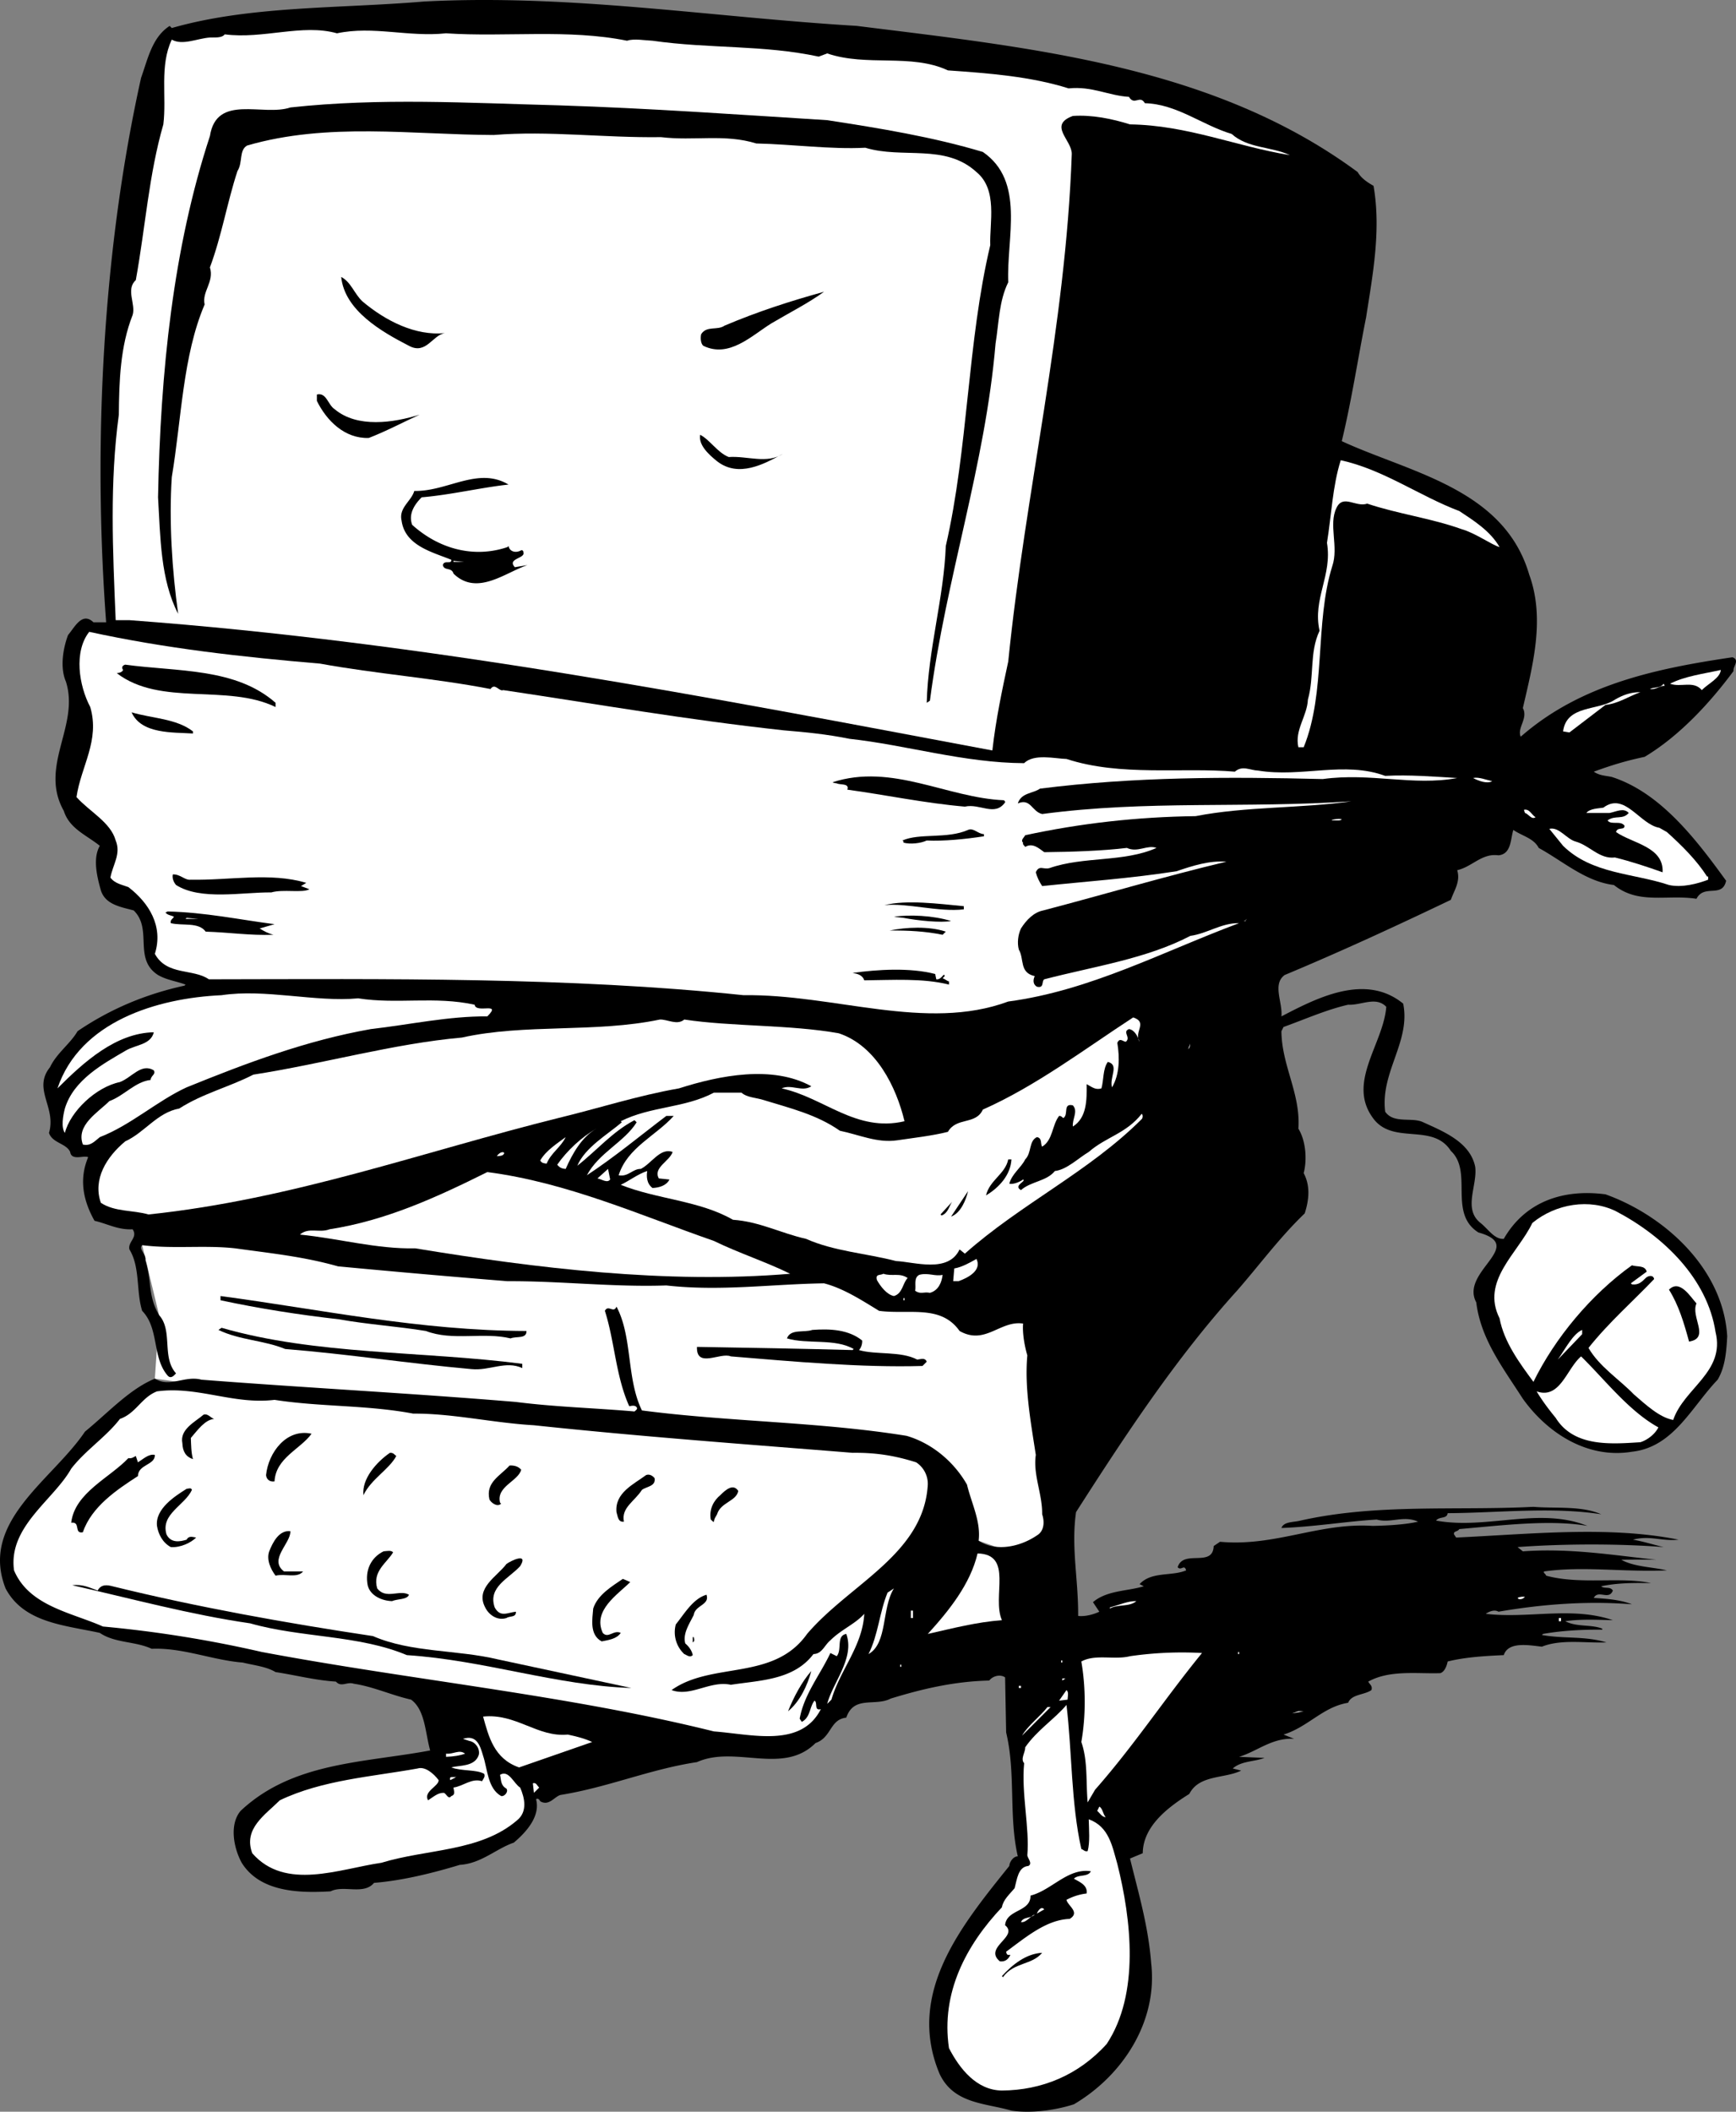
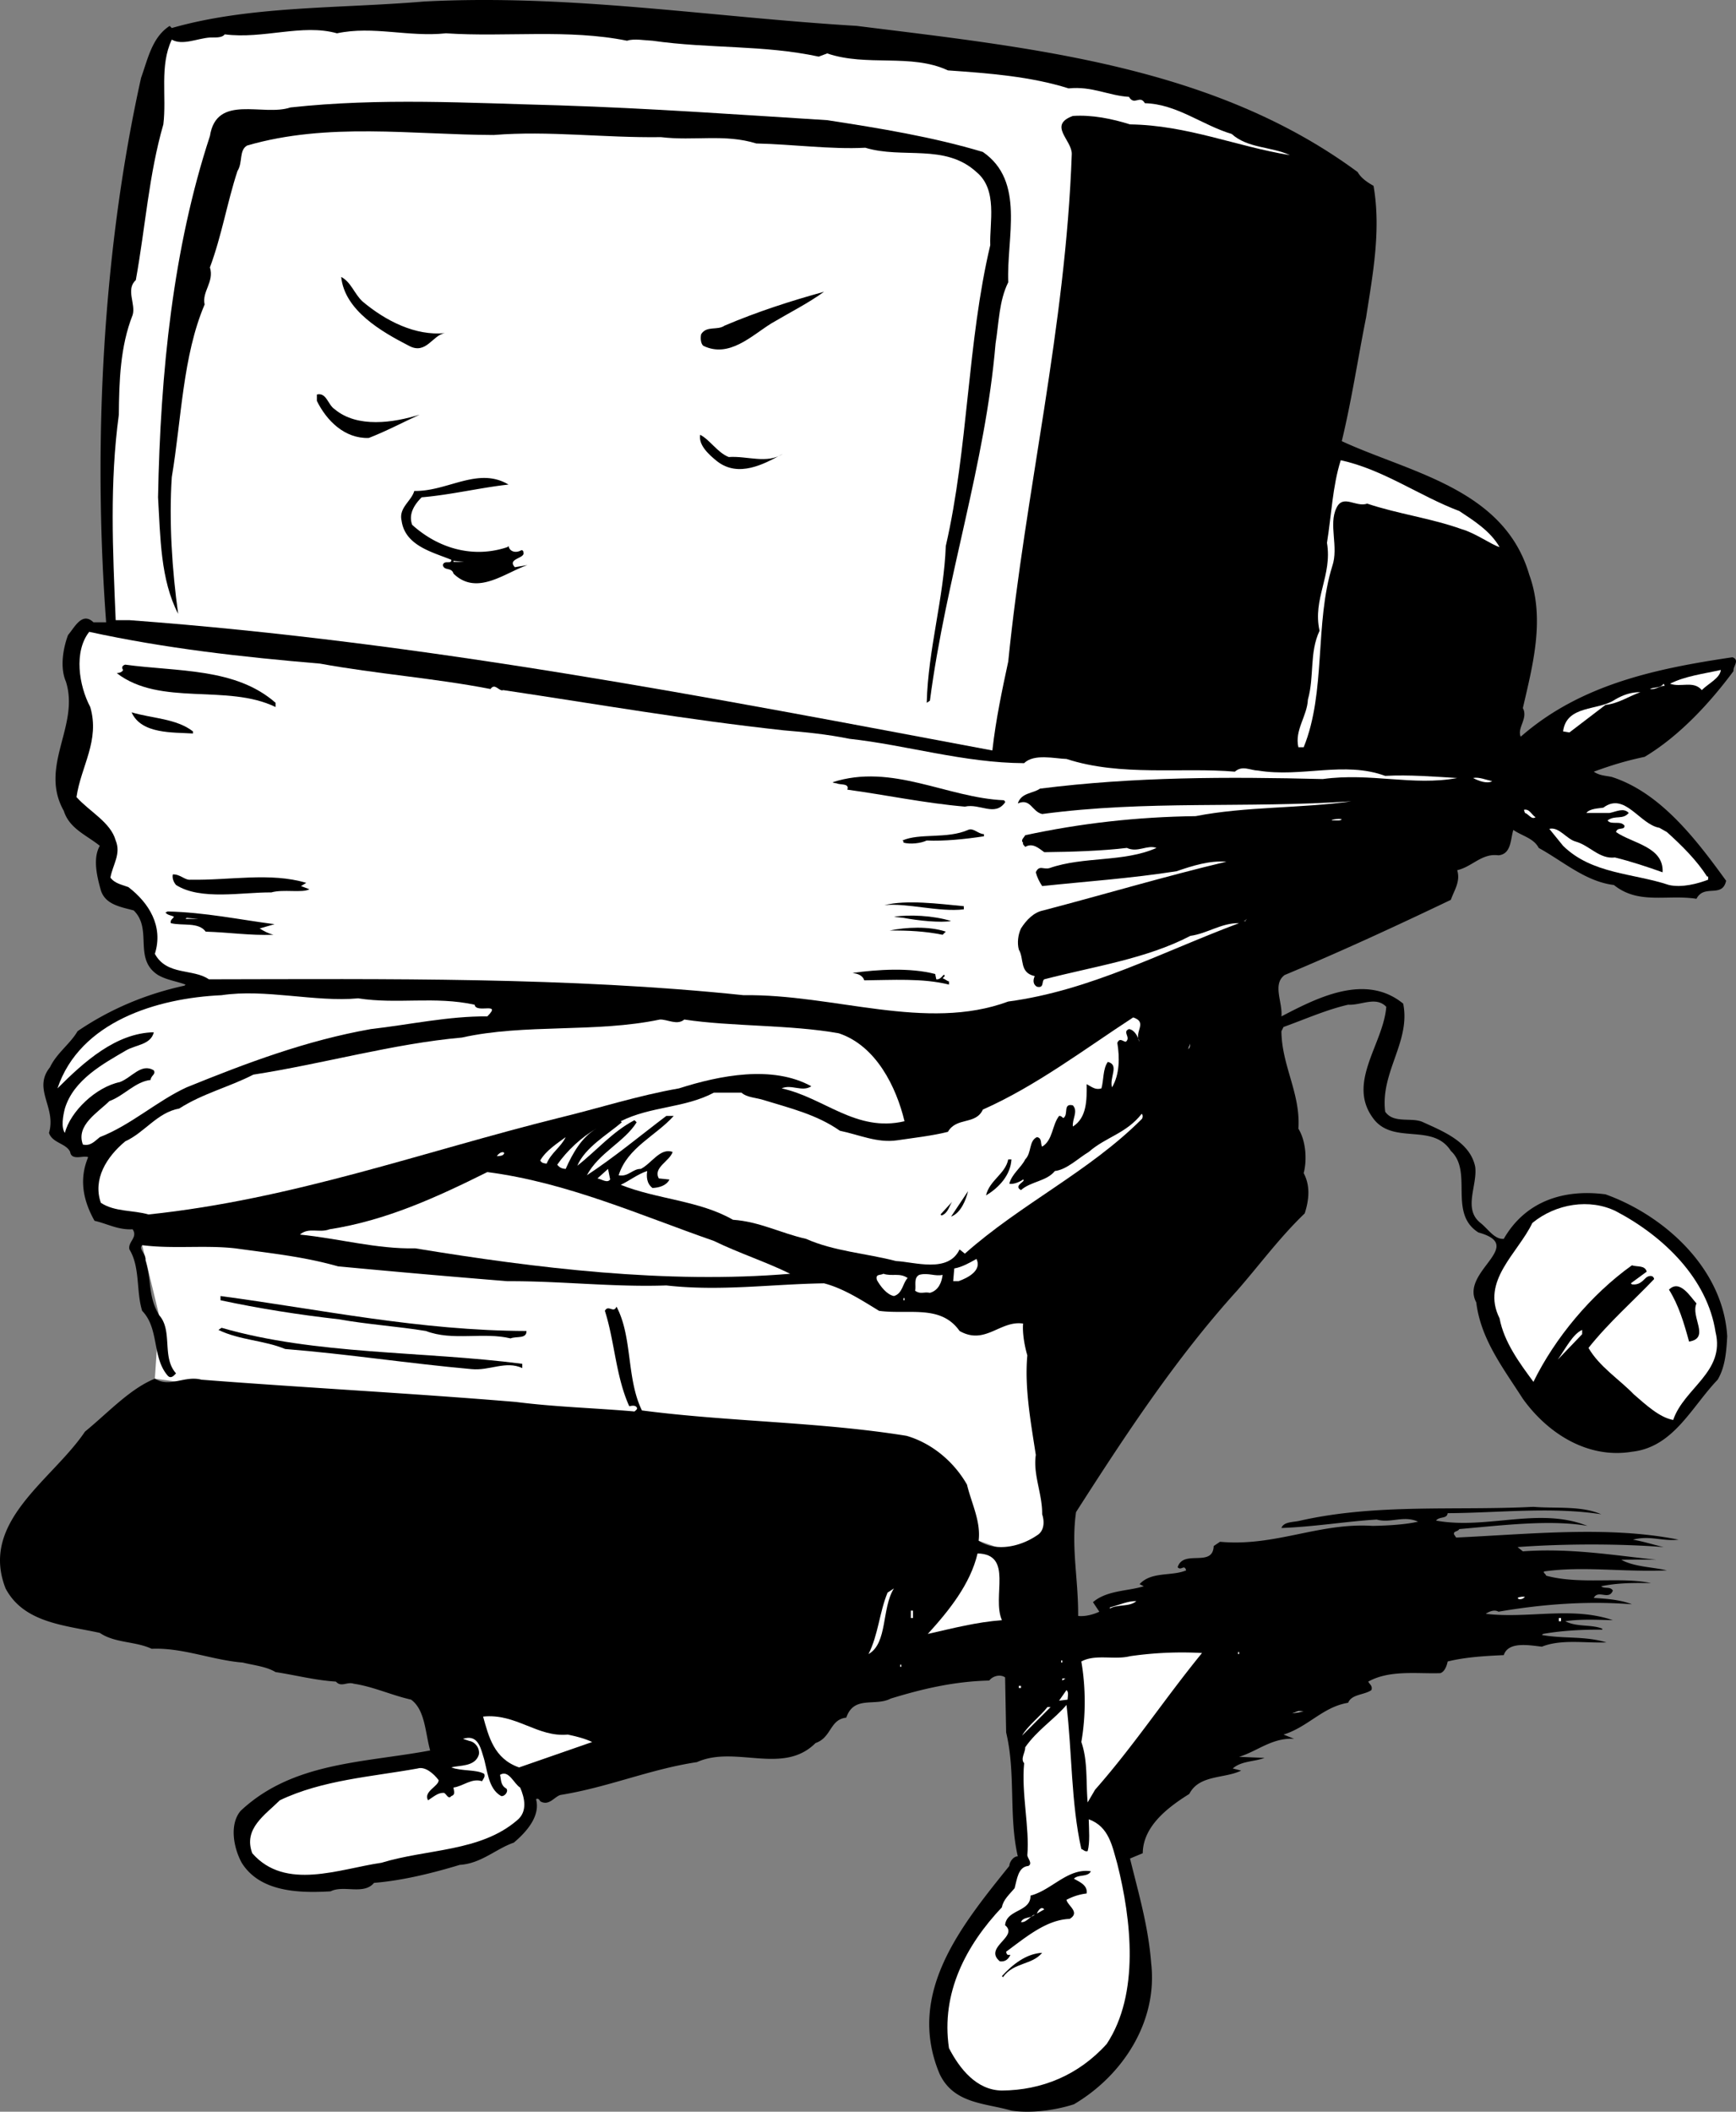
<svg xmlns="http://www.w3.org/2000/svg" width="163.957" height="199.347">
  <rect width="100%" height="100%" fill="#808080" stroke="none" />
  <path fill="#fff" d="m13.427 117.543 1.598 6.602-.399 6 69.399 9.598 8.402 5.703 5.098 1.797 2.5-5-1-24.5-55-4.5-30.598 4.3" />
  <path d="M80.927 2.446c16.625 2.074 33.723 3.773 47.297 13.797.328.578.926.976 1.5 1.3.727 4.176-.074 8.375-.7 12.403-.773 3.875-1.374 7.875-2.3 11.699 6.426 2.973 15.328 4.473 17.703 12.598 1.524 4.175.324 8.578-.601 12.601.523.977-.575 1.875-.2 2.7 5.625-4.926 12.723-6.426 20-7.5.723.277.024.874.098 1.3-2.273 3.074-5.172 6.176-8.398 8.102-1.774.375-3.075.773-4.801 1.398.527.375 1.125.375 1.7.5 4.624 1.477 8.026 5.977 10.8 9.8-.375 1.677-2.074.274-2.8 1.7-2.774-.426-5.474.574-7.798-1.3-2.676-.325-4.777-2.223-7.101-3.5-.477-.926-1.575-1.126-2.399-1.7-.277.875-.176 2.274-1.402 2.399-1.574-.223-2.473 1.078-3.899 1.402.325 1.074-.277 1.875-.601 2.8-5.176 2.473-10.375 4.876-15.7 7.098-1.175.875-.175 2.575-.3 3.903 3.324-1.727 7.926-4.125 11.5-1.203.726 3.578-2.176 6.476-1.7 10.203.825 1.172 2.524.472 3.602 1 1.922.875 4.422 1.875 4.899 4.199.226 1.773-1.176 3.973.5 5.3.726.575 1.324 1.575 2.199 1.5 2.027-3.527 5.625-4.726 9.601-4.202 5.524 1.976 11.125 6.976 11.5 13.402-.074 1.375-.175 2.875-.902 4.098-2.473 2.578-4.172 6.375-8.098 6.8-4.074.676-7.875-1.625-10.3-5-1.875-2.925-3.977-5.625-4.399-9.097-1.578-2.926 4.824-5.328.2-6.602-2.876-1.824-.477-5.726-2.602-7.7-1.676-2.624-5.274-.624-7.2-2.901-2.773-3.422.825-7.125 1.102-10.7-.976-1.023-2.375-.125-3.601-.199-2.075.477-4.075 1.375-6.102 2.102l-.2.398c.028 3.274 1.825 5.875 1.602 9.2.723 1.175.825 2.976.5 4.199.625 1.175.524 2.476.098 3.8-2.375 2.278-4.273 4.875-6.398 7.301-5.774 6.375-10.574 13.676-15.2 20.899-.476 3.375.223 6.277.2 9.8.625.075 1.426-.125 2-.398l-.602-.902c1.328-1.125 3.227-1.024 4.8-1.5l-.397-.2c1.125-1.222 3.023-.722 4.398-1.3-.176-.625-.473.078-.8-.297.527-1.727 3.327.074 3.402-2l.597-.403c5.227.477 9.328-1.824 14.403-1.5 1.425-.023 3.125-.125 4.3-.398-1.375-.625-2.578.176-3.902-.2-2.875.173-5.773.673-9 .798.227-.625 1.125-.524 1.8-.7 7.227-1.625 14.727-.925 22-1.3 2.024.175 4.524-.125 6.4.703-4.673-.727-9.774-.125-14.5-.102-.075.574-.774.274-1.098.7 4.824.874 9.722-1.325 14.3.5-3.578-.626-8.277-.024-12.101.3-.176.274-.574.176-.5.5l.199.3c7.027-.323 14.426-1.124 21 .2-1.574.176-2.676-.426-4.3 0 1.027.176 1.925.477 2.902.7-4.176-.325-9.375-.325-13.801 0l.5.402c4.426-.328 8.625.375 12.601.797a77.6 77.6 0 0 0-3.3 0c1.222.675 2.925.675 4.3 1-4.175.175-7.875-.422-11.601.101-.074.176.125.176.199.399 3.227.875 7.027.078 9.902.703-1.578-.028-3.175-.028-4.703.297.328.277.828-.024 1.102.402-.375.973-1.375-.125-1.801.7 1.227.073 2.527.175 3.602.6-4.176-.327-8.375-.027-12.602.7-.375-.227-.875-.027-1.2.2 4.024.476 8.126-.727 12 .6-1.273-.027-3.073-.124-4.5.098 1.126.575 2.427.278 3.5.7v.101c-1.773-.023-3.773.074-5.6.399l-.099.101c2.125.375 4.024.074 6.098.7-2.074.074-4.273-.325-6.098.402-1.175-.125-3.175-.528-3.601.797-1.676.078-3.574.175-5.3.601-.075.375-.274.977-.7 1.102-2.176.074-4.774-.328-6.8.797.124.277.425.375.3.8-.676.477-1.875.375-2.2 1.2-2.374.375-3.773 2.277-6.1 3l1 .402c-2.075-.125-3.474 1.176-5.2 1.7l2.402.1c-.976.376-2.176.274-3 1l.797.2c-1.574.773-3.973.375-4.898 2.2-1.875 1.175-4.375 2.976-4.399 5.6l-1.203.5c.828 3.376 1.727 6.376 2 9.9.625 5.476-2.672 10.573-7.297 13.3-1.777.574-4.078.875-5.902.598-2.473-.723-5.473-.625-6.8-3.5-3.173-7.625 2.124-14.024 6.6-19.598.024-.426.426-.926.801-.902-.875-3.825-.175-7.825-1.101-11.7l-.098-5.199c-.476-.324-1.176-.125-1.5.301-3.277.074-6.277.773-9.3 1.7-1.477.773-3.477-.325-4.2 1.8-1.578.176-1.375 1.875-2.902 2.398-3.074 3.075-7.574.176-11.2 1.801-4.476.676-8.374 2.375-12.898 3.102-.578.172-1.078 1.074-1.902.597-.074-.125-.176-.324-.399-.199.426 1.574-.875 3.074-2.101 4.102-1.676.574-3.074 1.972-5.098 2.097-2.578.778-5.375 1.477-8.101 1.7-.977 1.175-2.875.175-4.102.8-2.973.176-6.672.075-8.398-2.699-.774-1.426-1.176-3.625-.102-4.898 4.926-4.625 11.625-4.528 17.902-5.703-.476-1.723-.476-3.825-1.8-4.797-1.875-.426-3.575-1.227-5.399-1.5-.676-.227-1.176.375-1.703-.203-1.973-.125-3.875-.625-5.7-.899-.874-.523-1.972-.625-3.097-.898-2.875-.227-5.676-1.426-8.601-1.301-1.575-.727-3.477-.527-4.899-1.5-3.277-.727-7.176-.926-8.902-4.2-2.473-6.327 4.426-10.226 7.5-14.8 2.226-1.824 4.226-4.027 6.601-5 1.426.875 2.825-.324 4.399.098 10.027.777 19.824 1.277 29.7 2.101 3.726.477 7.526.574 11.202.899.125-.125.324-.223.2-.399-.176-.226-.477-.125-.7-.101-1.277-2.825-1.375-6.125-2.3-9 .324-.625.824.277 1.097-.399 1.527 2.875.926 6.774 2.402 9.801 8.223 1.074 16.825 1.074 25 2.398 2.325.676 4.426 2.375 5.7 4.602.425 1.773 1.324 3.473 1.101 5.3 1.625 1.075 3.922.575 5.5-.5.723-.425.723-1.327.5-2 .024-1.925-.875-3.726-.601-5.6-.477-3.126-1.075-6.325-.801-9.4-.274-.925-.473-2.124-.399-3-2.175-.327-3.574 2.075-6 .7-1.777-2.527-4.777-1.527-7.601-1.902-1.676-1.024-3.375-2.125-5.2-2.598-4.976.074-9.773.773-14.898.2-4.976.175-9.976-.427-15-.4a1181.76 1181.76 0 0 1-16-1.402c-3.277-.925-6.277-1.222-9.703-1.699-2.875-.324-5.875.074-8.797-.3-.375.374.422.874.297 1.402.625 1.972.227 3.375 1.3 5.199 1.325 1.473.227 3.973 1.602 5.5-.175.176-.476.574-.8.2-1.477-1.727-.774-4.427-2.399-6.102-.578-1.825-.176-4.125-1.203-5.797-.172-.727.828-1.125.3-1.903-1.374.075-2.374-.523-3.597-.8-1.078-1.922-1.476-3.922-.601-6-.375-.223-1.575.375-1.7-.5-.375-.825-1.675-.825-2-1.797.723-2.426-1.574-4.125.098-6.203.625-1.325 1.926-2.223 2.602-3.399 3.125-2.125 6.523-3.523 10.101-4.3l.098-.098c-.875-.328-1.774-.426-2.598-.903-2.375-1.523-.476-4.324-2.3-6.097-1.176-.328-2.676-.528-3.102-1.903-.375-1.324-.774-3.023-.098-4.199-1.277-1.023-2.875-1.625-3.402-3.3-2.375-4.223 1.527-8.024.2-12.2-.575-1.324-.274-3.125.202-4.398.625-.727 1.324-2.227 2.399-1.203h1.199c-1.274-17.125-.274-35.325 3.3-51.399.626-1.726 1.024-3.824 2.7-4.898l.2.199C23.65.52 32.051.82 40.024.145c13.824-.727 27.125 1.473 40.902 2.3" />
  <path fill="#fff" d="M42.126 3.145c5.625.375 11.524-.426 17.098.7.625-.227 1.727-.024 2.402 0 5.426.773 10.426.374 15.7 1.5l.8-.302c3.723 1.278 7.926-.023 11.399 1.602 3.926.273 7.824.574 11.402 1.7 2.223-.227 3.723.675 5.7.8.523.875 1.023-.227 1.5.598 3.023.078 5.425 2.078 8.199 2.902 1.523 1.375 3.726 1.176 5.5 2-5.075-.824-9.676-2.824-15.102-2.902-1.672-.524-3.574-.922-5.398-.797-2.375.875-.075 2.273-.102 3.597-.574 16.375-4.375 31.778-6 47.903-.574 2.672-1.172 5.472-1.5 8.398-26.773-5.023-53.473-10.226-81.5-12.3h-1.297c-.277-6.626-.578-12.926.297-19.4.027-3.124.125-6.425 1.3-9.401.325-1.024-.675-2.422.302-3.297.925-5.125 1.226-9.926 2.601-14.703.324-2.625-.375-5.524.797-8 1.027.578 2.426-.125 3.602-.2.425-.023 1.125.075 1.398-.3 3.625.476 7.328-1.024 10.602-.098 3.425-.727 6.726.375 10.3 0" />
  <path d="M78.126 11.344c5.024.774 9.926 1.574 14.7 3 4.023 2.774 2.226 8.074 2.398 12.3-.875 1.774-.875 3.774-1.2 5.802-.972 11.472-4.675 22.074-6.198 33.699l-.301.2c.125-5.024 1.625-9.927 1.8-14.802 2.126-9.222 2.024-19.222 4.2-28.398-.074-2.125.726-5.227-1.3-6.902-2.974-2.723-6.974-1.223-10.5-2.297-3.274.172-6.876-.328-10.298-.403-2.976-.925-5.875-.222-9-.597-5.476.074-10.578-.625-15.8-.203-7.676-.024-15.676-1.223-23.301 1-.774.476-.375 1.578-.899 2.402-.976 2.973-1.476 6.074-2.601 9.098.425 1.375-.774 2.277-.5 3.5-2.075 4.875-2.176 10.777-3.102 16.3-.273 4.176.027 8.778.602 12.903-1.676-3.227-1.676-7.227-1.899-11 .223-11.828 1.422-23.528 4.899-34.102.625-4.023 5.023-1.824 7.601-2.7 8.524-.925 16.723-.425 25.399-.198 8.523.273 16.925.875 25.3 1.398" />
  <path d="M34.224 28.446c2.227 1.875 5.027 3.273 7.8 3-1.175.172-1.773 2.074-3.398 1.199-2.574-1.324-6.074-3.324-6.402-6.5.926.473 1.227 1.574 2 2.3m43.602-.902c-1.477 1.075-3.274 1.977-5 3-1.875 1.176-3.977 3.278-6.399 2.102-.277-.227-.277-.824-.203-1.102.527-.824 1.527-.324 2.203-.8 3.125-1.325 6.223-2.325 9.399-3.2m-46.2 11.102c2.125 1.773 5.524 1.273 8 .5-1.476.676-3.175 1.574-4.8 2.2-2.274.073-3.977-1.626-4.899-3.5v-.602c.922-.223 1.024.976 1.7 1.402m37.199 4.5c1.726-.125 3.625.676 5.101-.3-1.777.976-4.176 2.273-6.203.698-.773-.625-1.773-1.523-1.598-2.5.926.477 1.625 1.676 2.7 2.102" />
  <path fill="#fff" d="M137.826 48.243c1.324.875 2.925 1.875 3.8 3.402-.777-.227-2.277-1.324-3.601-1.7-2.875-1.027-5.973-1.425-8.899-2.402-1.074.375-2.277-.925-2.902.403-.773 1.574.227 3.672-.398 5.5-1.676 5.375-.575 11.875-2.7 17.097h-.5c-.375-1.625.825-2.925.899-4.5.625-2.222.125-4.425 1.101-6.5-.675-3.023 1.223-5.222.7-8.3.425-2.625.523-5.325 1.3-7.797 4.024.875 7.426 3.375 11.2 4.797" />
  <path d="M48.025 45.743c-2.574.277-5.473.976-8.2 1.203-.675.672-1.273 1.574-.898 2.597 2.524 2.278 5.824 3.176 9 2.102l.098-.102c.125.575.726.676 1.2.403a.167.167 0 0 1 .202.199c.223.574-1.578.574-.8 1.398l1.199-.199c-2.075.676-4.774 2.977-7 .8-.176-.624-.875-.226-1-.8.125-.523.824-.023.8-.5-1.777-.726-4.375-1.324-4.699-3.7-.277-1.226.922-1.823 1.2-2.8 3.124.074 6.023-2.324 8.898-.601" />
  <path fill="#fff" d="M42.826 53.043v-.097l1 .097zm-12.602 9.602c5.328.973 10.828 1.375 16.102 2.398.425-.625.824.278 1.199.102 9.226 1.375 17.125 2.773 26.5 3.8 2.125.173 4.125.376 6.2.798 5.327.578 10.827 2.277 16.5 2.3.925-.925 2.925-.425 4-.398 5.124 1.676 10.925.773 15.901 1.2.723-.626 1.426-.126 2.2-.102 4.125.675 8.125-.922 12 .5 2.226-.125 4.726.078 6.8.203-4.175.773-8.175-.528-12.699.097-8.976-.222-17.777-.222-26.703.903-.672.472-1.773.375-2.098 1.398 1.223-.523 1.325.774 2.301 1 9.922-1.324 19.125-.523 29.2-1.199-4.778.676-9.977.473-14.7 1.398-5.578.075-10.875.676-16.101 1.801-.075.176-.477.477-.2.7-.074.175.125.277.2.402.726-.426 1.324.172 1.8.5 2.625-.028 5.524-.125 7.801-.403 1.024.477 1.922-.324 2.797 0-3.074 1.375-6.875.778-10.098 1.903-.574.172-.976-.328-1.3.398.125.477.324.875.601 1.301 4.024-.426 8.422-.727 12.7-1.402 1.523-.524 3.124-1.024 4.699-.899-5.774 1.375-11.477 3.074-17.301 4.602-.875.172-1.574.875-2.098 1.699-.277.574-.375 1.375-.203 2 .527.875.027 2.176 1.5 2.5-.172.375-.172.773.203 1 .723.176.422-.527.7-.7 4.722-1.226 9.624-1.925 13.8-4.1 1.625-.227 2.922-1.227 4.598-1.2-7.176 2.676-14.074 6.375-21.8 7.398-7.774 2.875-16.474-.722-25-.597-16.474-1.727-33.774-1.528-50.5-1.5-1.474-1.028-3.974-.328-5.099-2.403.825-2.625-.574-4.824-2.5-6.3-.574-.223-1.277-.325-1.699-.899.223-1.226 1.024-2.226.5-3.5-.476-1.726-2.476-2.726-3.703-4.101.426-2.922 2.227-5.325 1.3-8.5-1.073-2.024-1.573-5.223-.097-7.098 7.223 1.574 14.422 2.375 21.797 3" />
  <path d="M26.025 66.344v.399c-4.574-2.223-10.875-.024-15-3.2.324-.023.527-.125.601-.3-.175-.223-.074-.422.2-.5 4.925.675 10.425.277 14.199 3.601" />
  <path fill="#fff" d="M162.525 63.243c-.074.777-1.176 1.277-1.8 1.902-.774-.926-1.974-.227-3-.602 1.425-.722 3.124-.925 4.8-1.3m-5.301 1.5c-.473-.024-.773.375-1.398.3.425-.222.925-.023 1.3-.5l.098.2m-2.297.601c-1.078.375-2.078 1.074-3.3 1.2l-3.403 2.6-.598-.1c.325-2.524 3.325-1.926 4.899-3 .726-.426 1.527-.723 2.402-.7" />
  <path d="M18.224 69.043v.2c-1.875-.125-4.875.078-5.797-2 1.922.578 4.223.578 5.797 1.8m76.602 6.5c.023.075.125.075.101.2-.976 1.375-2.375.078-3.8.402-3.778-.324-7.575-1.125-11.102-1.602.226-.625-.676-.425-1-.597-.176-.028-.274-.028-.399-.102 5.625-1.824 10.825 1.477 16.2 1.7" />
  <path fill="#fff" d="M140.927 73.743c-.476.277-1.277-.024-1.8-.297.523-.125 1.222.172 1.8.297m16.5 4.8c1.422 1.278 2.824 2.676 3.797 4.2h.102v.3c-.977.375-2.477.778-3.7.5-3.375-1.125-7.277-1.023-10-3.699l-1.3-1.601c.925-.223 1.625.976 2.5 1.203 1.324.375 2.226 1.672 3.699 1.5 1.527.375 3.027.875 4.5 1.398.125-2.426-2.875-2.726-4.399-3.8.125-.524.825-.126.801-.598-.375-.528-1.277-.028-1.601-.5.726-.528 1.425-.028 2-.703-.477-.524-1.176-.125-1.801 0h-2.2c.325-.422 1.126-.422 1.602-.5 2.024-1.524 3.422 1.578 5.297 1.902l.703.398m-12.402-1.398c-.375.273-.676-.324-1-.402l-.098-.297c.524-.125.723.472 1.098.699m-18.301.199c-.172.176-.574.074-.898.102-.274-.028.625-.227.898-.102" />
  <path d="M92.927 78.743v.203c-1.777.273-3.777.472-5.402.398-.574.274-1.574.375-2.2.2.024-.126.024-.126-.1-.2 1.624-.726 4.226-.125 6.202-1 .524-.226.922.375 1.5.399m-74.902 4.3c3.625.075 7.527-.722 10.902.301l-.5.3.797.302c-.672.375-2.473-.028-3.598.297-2.777-.024-6.675.777-9-.7-.277-.324-.375-.722-.3-1 .726-.023 1.125.575 1.699.5m73 2.801c-2.375.274-5.375-.625-7.5-.398 2.125-.528 5.125-.125 7.5.097v.301m-65.098 1.399-1.402.402c.426.273.824.473 1.3.598-2.273.078-4.074-.223-6.398-.297-.676-.926-2.176-.528-3.3-.801-.075-.324.222-.426.3-.602-.176-.125-.578-.125-.8-.398l.199-.102c3.523.075 6.824.778 10.101 1.2m63.899-.297c-.977.172-3.075-.028-4.5-.301l-.899-.102c1.422-.222 3.723-.125 5.399.403" />
  <path fill="#fff" d="m17.525 86.743.101-.098 1.098.098zm100.101.203c-.476-.125.125.074.098-.203l-.098.203" />
  <path d="m89.326 87.946-.301.297c-1.574-.325-3.274-.422-5-.399 1.527-.324 3.726-.426 5.3.102m-.999 4 .101.5c.524.074.723-.727.797-.301l-.2.2c.227.073.427.273.602.3v.3c-2.476-.624-5.375-.425-8-.402-.175-.523-.675-.625-1.101-.699 2.324-.324 5.426-.523 7.8.102" />
  <path fill="#fff" d="M33.826 94.243c3.726.578 7.226-.223 11 .601.125.875 2.625-.324 1.199 1.102-3.676-.028-7.274.773-11 1.199-6.074 1.074-11.676 3.176-17.399 5.5-2.777 1.273-5.277 3.574-8.199 4.7-.476.374-.875.874-1.601.698-.676-1.824 1.425-3.023 2.5-4.097 1.425-.528 2.425-1.828 3.898-2 .027-.426.527-.528.3-.903-1.175-.722-2.073.676-3.198 1.102-2.274.473-4.676 2.773-5.2 4.8-.375-.527-.175-1.624 0-2.3.825-2.727 3.625-4.227 5.801-5.5.922-.527 2.324-.527 2.598-1.7-3.574.075-6.574 2.774-9.098 5.298 2.125-6.325 9.422-8.524 15.5-8.797 4.125-.625 8.824.672 12.899.297m73.8 4.101c-.175-.523-.476-1.125-1-1.2-.675.274.223.774-.3 1.2-.274-.023-.575-.426-.801.102.226 1.375.226 2.972-.5 4.199-.274-.926.726-2.125-.399-2.402-.476.675-.375 1.675-.601 2.5-.574.175-.875-.125-1.399-.399.024 1.477.024 3.176-1.3 4-.075-.726.523-1.426 0-2-.977-.226-.375.875-.899 1.2-.078-.024-.176-.223-.402-.2-.676.875-.574 2.274-1.598 2.899-.176-.223.024-.825-.5-.899-.777.375-.476 1.477-1.101 2.102-.375.773-1.274 1.375-1.5 2.297.324.078.925-.125 1.3-.399.325.176-.976.574-.199 1 .922-.824 2.422-.824 3.2-1.8 1.124-.126 2.222-1.223 3.199-1.801 1.625-1.422 3.523-1.723 5-3.598.125.074.125.375 0 .5-4.977 4.973-11.375 7.973-16.7 12.7l-.5-.4c-1.074 2.274-4.277 1.173-6 1.098-2.777-.722-5.875-.925-8.5-2.097-2.375-.528-4.375-1.625-6.902-1.801-3.172-1.824-7.172-1.926-10.598-3.3.723-.325 1.625-1.024 2.5-1.302-.074.477-.074 1.176.5 1.602.625-.027 1.325-.227 1.598-.8l-1-.102c-.574-1.024 1.027-1.625 1.3-2.5-1.175-.422-1.972 1.078-3 1.601-.773-.023-1.175.774-2.097.602.824-2.625 3.524-3.727 5.2-5.602h-.7c-2.476 1.875-4.875 3.875-7.5 5.602 1.125-2.125 3.524-3.125 4.7-5l-.2-.203c-2.078 1.078-3.578 2.875-5.402 4.3.726-1.722 2.824-2.925 4.2-4.097l-.099-.102c2.825-1.426 6.024-1.226 8.801-2.7h2.598c.527.474 1.426.474 2.101.7 2.524.774 5.024 1.375 7.2 2.899 1.824.375 3.523 1.175 5.398.902 1.527-.227 3.328-.426 4.8-.8.825-1.427 2.626-.626 3.302-2.102 5.023-2.223 9.625-5.723 14.199-8.7 1.426.477.027 1.375.601 2.301" />
  <path fill="#fff" d="M64.626 96.243c4.426.675 10.024.476 14.598 1.3 3.527 1.176 5.426 5.075 6.203 8.301-4.578 1.074-7.578-2.226-11.601-3.101.925-.422 1.925.375 2.8-.2-3.675-2.023-8.675-1.023-12.5.2-3.875.675-7.574 1.875-11.402 2.8-12.773 3.176-25.074 7.676-38.7 9.102-1.472-.426-3.175-.227-4.5-1.102-.773-2.222.528-4.324 2.302-5.8 1.824-.825 3.023-2.723 5.101-3.098 2.223-1.426 4.723-2.027 7-3.2 6.625-1.027 13.223-2.925 19.7-3.5 5.925-1.327 12.624-.425 18.699-1.702.726-.024 1.625.578 2.3 0m47.598 2.8.203-.597c-.078.172.024.375-.203.597" />
  <path fill="#fff" d="M56.326 106.543c-1.375.778-2.274 2.375-2.899 3.801-.375-.023-.578-.125-.8-.398.925-1.328 2.324-2.625 3.699-3.403m-2.899.801c-.476.977-1.375 1.477-1.8 2.5-.176-.023-.477-.023-.602-.3.527-.926 1.625-1.626 2.402-2.2m-5.801 1.5c-.074.274-.375.274-.699.3.125-.226.524-.526.7-.3" />
  <path d="M95.525 109.446c-.074 1.472-1.176 2.672-2.399 3.398.325-1.426 1.825-2.023 2.098-3.398h.3" />
  <path fill="#fff" d="M57.626 111.344c-.277.375-.777-.023-1.199-.101l1-.899.2 1m9.8 5.801c2.422 1.176 4.922 1.973 7.2 3.098-11.676.976-23.977-.524-35.403-2.399-3.672.074-7.172-.926-10.898-1.3.824-.723 1.824-.126 2.8-.5 5.325-.825 10.125-3.024 14.899-5.4 7.527.974 14.426 4.075 21.402 6.5" />
  <path d="m89.826 114.844 1.601-2.398c-.176.773-.676 2.074-1.601 2.398m-.899-.101-.101-.098 1.101-1.2c-.277.376-.375 1.075-1 1.298" />
  <path fill="#fff" d="M162.025 125.743c.926 3.777-2.973 5.277-4 8.3-1.274-.222-2.574-1.425-3.7-2.398-1.374-1.426-3.273-2.625-4.3-4.402 1.926-2.422 4.226-4.422 6.2-6.5-.075-.422-.575-.325-.798-.098-.375.375-.676.676-1.3.598l-.102-.098 1.5-1.102c-.176-.625-.875-.425-1.399-.597-3.875 2.773-7.277 6.875-9.3 11-1.274-1.727-2.774-3.727-3.2-6-1.777-3.528 1.723-6.125 3.098-9 2.227-1.828 5.426-2.328 7.902-1.102 4.524 2.375 8.625 6.375 9.399 11.399m-71.5-4.797h-.5l.101-1.203c.723-.125 1.426-.524 2.098-.899.527 1.074-.773 1.774-1.7 2.102m-4.8-.301c-.473.473-.473 1.473-1.297 1.7-.676-.126-1.277-.927-1.601-1.5-.176-.626.324-.427.601-.602.824.277 1.524-.125 2.297.402m3.301-.301c-.074.676-.375 1.477-1.2 1.7-.574-.126-.874.175-1.398-.2.125-.426-.176-1.226.399-1.5.824-.226 1.523.176 2.199 0" />
  <path d="M160.224 123.043c-.574 1.278 1.328 3.278-.7 3.602-.472-1.727-.972-3.426-1.898-4.902 1.024-1.024 2.024.675 2.598 1.3m-110.5 2.602c.027.773-.973.473-1.5.7-2.574-.626-5.473.273-8-.7-2.574-.426-5.574-.625-8.2-1.102-3.773-.425-7.573-1.023-11.198-1.8v-.399c9.523 1.274 18.824 3.274 28.898 3.3" />
  <path fill="#fff" d="M85.326 122.543h.101v.2h-.101v-.2" />
  <path d="M49.326 128.743v.402c-1.575-.727-3.075.273-4.801.098-5.875-.524-11.676-1.422-17.598-1.899-1.976-.824-4.277-.824-6.3-1.8l.3-.2c8.922 2.574 18.922 2.176 28.399 3.399" />
  <path fill="#fff" d="m149.427 125.946-2.3 2.398c.722-1.023 1.425-2.426 2.3-2.8v.402" />
-   <path d="M81.427 126.543c.024.278-.078.676-.3.903 1.624.472 3.925.074 5.5.898.324-.023.722-.226.898.2l-.399.402c-5.777.172-12.277-.426-18.101-.903-.973-.425-3.274 1.176-3.2-.898 4.626.074 10.126.176 14.7.3l.101-.1c-1.777-1.024-4.375-.427-6.3-1 .324-.927 1.625-.524 2.398-.802 1.727-.125 3.426-.023 4.703 1" />
-   <path fill="#fff" d="M156.626 134.743c-.277.578-.976 1.175-1.699 1.402-2.777.176-6.277.473-8-2.3-.676-.825-1.277-1.626-1.8-2.5 2.222.773 2.824-2.126 4.199-3.302 2.226 2.176 4.523 5.176 7.3 6.7m-130.699-2.598c4.324.676 8.723.473 13.098 1.3 3.726-.027 7.527.876 11.402 1.098 10.125 1.075 19.824 1.778 30.098 2.602 2.226-.027 4.027.273 6 .898a2.427 2.427 0 0 1 1.101 2.102c-.375 6.574-7.375 9.375-11.402 14.098-3.172 4.476-8.973 2.578-12.797 5.3 1.824.676 3.625-.925 5.598-.5 2.726-.425 5.926-.425 7.8-2.898.825-.027 1.024-.824 1.602-1.3 1.024-1.024 2.324-1.524 3.2-2.5-.176 3.073-2.278 5.273-3.102 8.1l-.399.4c.524-2.024 2.625-4.325 1.801-6.602-.976.175-.375 1.476-.902 2.101l-.598-.3c-.976 2.074-2.476 3.874-2.902 6.199l.2.3c.827-.425.726-1.425 1.202-2 .324.176-.078.977.598.801-1.875 3.676-6.473 2.375-10.098 2.102-13.777-3.426-28.476-4.828-42.703-7.5a113.276 113.276 0 0 0-15-2.403c-2.973-1.324-6.973-1.925-8.398-5.3-.575-4.125 3.726-6.625 5.398-9.598 1.328-1.727 3.328-3.027 4.602-4.7 1.523-.527 2.023-2.027 3.5-2.6 3.824-.524 7.226 1.273 11.101.8" />
-   <path d="M20.224 133.946c-.875.074-1.574 1.074-2.2 1.797.028.675.028 1.375.2 2-.672-.223-.973-.723-1-1.5-.273-1.325 1.227-2.024 2-2.7.426-.125.625.278 1 .403m9.203 1.398c-1.078 1.477-3.375 2.274-3.5 4.5-.476.074-.777-.226-.8-.601.222-2.125 1.925-4.422 4.3-3.899m8 2.102c-.676 1.273-2.375 2.172-3.101 3.699-.176-1.527 1.226-3.125 2.5-4 .324-.027.425.176.601.3m-22.801-.101c.024.977-1.574.875-1.601 2-1.973 1.274-4.375 2.875-5.2 5.3-.874.177-.175-1.026-1.1-.901.327-2.825 3.624-4.223 5.401-6.098.325.074.524-.125.7-.2l.199.598c.527-.324 1.027-.824 1.601-.699m34.598 1.399c-.273 1.078-2.375 1.578-2 3.101l.102.102c-.375.375-.977-.125-1.102-.403-.375-1.625 1.027-2.222 1.902-3.199.426-.023.825.074 1.098.399m12.602.8c.125.778-.774.778-1.2 1.102-.675 1.074-1.976 1.676-1.699 3-.578.074-.578-.527-.703-.902-.172-1.825 1.625-2.625 2.8-3.5.325-.125.626.078.802.3m7.898 1.2c-.172.976-1.672 1.078-2 2.203-.074.172-.273.375-.297.699-.078.074-.176-.125-.3-.2-.176-1.027.324-1.827.898-2.3.527-.527 1.226-1.125 1.7-.402m-51.599-.098c-.675 1.473-2.976 2.273-2.402 4.2.426.874 1.328.675 1.902.5.223-.427.625-.227.899-.2-.473.473-1.473.973-2.399.898-.777-.425-1.175-1.222-1.3-2-.176-1.625 1.726-2.824 2.8-3.5.223-.023.426-.125.5.102m9.301 3.898c.024 1.176-2.078 2.676-.601 3.801h1.8c-.574.676-1.675.176-2.601.399-.473-.625-.875-1.524-.598-2.297.324-.828.922-2.028 2-1.903" />
  <path fill="#fff" d="m88.427 145.743-.101.402.101-.402" />
  <path d="M37.126 146.543c-.574.977-1.976 1.778-1.5 3.403.825 1.074 2.125.074 3 .597-.175.477-1.074.375-1.601.602-.973-.027-2.074-.527-2.3-1.5-.274-1.426.327-2.625 1.5-3.2.327-.027.726-.124.901.098" />
  <path fill="#fff" d="M94.626 152.946c-2.375.172-4.675.773-7 1.297 2.024-2.223 4.024-4.723 4.7-7.598 3.425.074 1.324 4.074 2.3 6.3" />
  <path d="M49.126 147.844c-1.074 1.176-3.074 1.977-2.402 3.899.527.976 1.227.476 2 .402.027.574-.574.375-.898.598-.875.277-1.676-.325-2-1-.977-1.825 1.125-2.922 2-4.098.425-.324 2.125-1.125 1.3.2m10.399 1.499c-1.176 1.176-3.574 2.676-2.598 4.8.524.575 1.024-.323 1.7 0-.376.575-1.176.677-1.801.802-1.176-.625-.875-2.125-.801-3.102.426-1.324 1.824-2.125 2.8-2.8l.7.3m-50.301.801c.328-.625.926-.527 1.402-.402 8.024 1.976 16.426 3.476 24.598 4.703 3.625 1.574 7.926 1.273 11.8 2.199l12.602 2.7c-7.074-.227-13.875-2.626-21.199-3.102-4.578-1.922-9.976-1.625-14.8-3-5.676-.825-11.176-2.325-16.801-3.598 1.023-.125 1.726.273 2.398.5" />
  <path fill="#fff" d="M82.025 156.145c.926-1.824 1.027-3.926 1.8-5.8l.602-.4c-1.176 1.876-.578 5.173-2.402 6.2" />
  <path d="M66.724 150.543c.328.977-1.074.977-1.2 1.903-.374.773-1.073 1.773-.8 2.699.328.273.625.676.703 1.098-.277.277-.578-.024-.8-.098a2.823 2.823 0 0 1-.801-2.8c.824-1.024 1.625-2.427 2.898-2.802" />
  <path fill="#fff" d="M144.025 150.743c-.074.078-.274.277-.598.203l-.101-.102c.226-.125.523-.125.699-.101m-36.699.402c-.676.574-1.774.273-2.5.7v-.102c.824-.223 1.726-.625 2.5-.598m-21.301.898h.2v.7h-.2v-.7m61.199.7h.203v.3h-.203v-.3" />
  <path d="M65.525 154.543c.027.176.125.375-.098.5v-.5h.098" />
  <path fill="#fff" d="M113.525 156.043c-3.574 4.375-6.375 8.676-10.098 12.903l-.703 1.199c-.172-1.926.027-3.926-.598-5.7.426-2.425.426-5.124 0-7.6 1.325-.727 3.125-.126 4.598-.5a34.346 34.346 0 0 1 6.8-.302m3.403-.097h.098v.199h-.098v-.2m-16.703.798h.102v.203h-.102v-.203m-15.199.402h.101v.2h-.101v-.2" />
  <path d="M76.626 157.743c-.375 1.375-1.074 2.875-2.199 3.8.524-1.324 1.324-2.824 2.2-3.8" />
  <path fill="#fff" d="M100.326 158.645v-.2h.3zm-4.102.5h.203v.2h-.203v-.2m4.602 1.301-.801.097.7-1c.226.176.124.575.1.903m-1.8-.703-.399.402.399-.402m3.101 14.8c.223.075.325.278.598.2.227-.825.125-2.024.102-3 1.925.675 2.226 2.578 2.699 4.203 1.324 5.273 2.125 12.273-1 17-2.676 2.972-6.176 4.375-9.899 4.398-2.375-.023-3.976-2.023-5-4-.777-5.226 1.625-9.726 5-13.3.125-.723.723-1.223 1.2-1.801.226-.825.324-2.024 1.3-2.098.426-.227-.074-.727-.101-1 .226-2.625-.574-5.824-.3-8.7-.376-.425.124-1.027.1-1.5 1.126-1.624 2.727-2.624 3.9-4 .526 4.376.425 9.274 1.401 13.598m-5.601-10.699c.527-.926 1.726-1.824 2.402-2.7h.297l-2.7 2.7m25.501-2.101.601-.2h.5zm-68.399 2c.825.175 1.625.375 2.301.703l-6.902 2.398c-2.375-.824-2.875-2.926-3.399-4.8 3.125-.325 5.125 1.976 8 1.699m-8 2c.426 1.277.426 3.078 1.7 3.8.324.075.726-.425.5-.699-.575-.324-.477-.824-.602-1.3.828-.524 1.328.874 1.902 1.199.426.976.723 2.277-.3 3.101-3.477 2.977-8.477 2.676-12.801 4-3.973.574-9.074 2.676-12.2-.898-.874-2.328 1.227-3.625 2.602-5 4.024-1.926 8.723-2.227 13-3 .723-.227 1.524.472 2 1.097.024.575-1.476 1.075-1 1.903.524-.328.922-.727 1.5-.703.223.078.422.675.7.3.425-.125.222-.523.199-.8.925-.125 1.726-.922 2.699-.598.125-.227.324-.426.2-.7-.774-.425-2.075-.226-3.099-.6.723-.227 2.223-.024 2.598-1.2.125-.625-.375-1.227-.898-1.3l-.602-.2c1.328-.426 1.625.676 1.902 1.598" />
-   <path fill="#fff" d="M43.927 165.543c-.476.176-1.078.278-1.8.301v-.3c.722.074 1.222-.426 1.8 0m-1.402 2.499c-.176-.523.527-.125.601-.398-.074.176-.375.273-.601.398m8.402.7-.5.5-.101-.899c.324-.125.425.274.601.399m53.5 2.8c-.375-.023-.578-.425-.8-.597l.199-.403c.324.176.324.676.601 1" />
  <path d="M103.025 176.645c-.274.574-1.176.273-1.598.7.422.273 1.324.573 1.2 1.398a5.355 5.355 0 0 0-1.903.601c.125.574 1.328 1.176.3 1.8-2.175.075-4.073 1.677-6 3.099.028.078.028.277.2.3h.203c-.176.375-.476.676-1 .602-1.578-1.324 1.824-2.324.5-3.402.125-1.524 2.422-1.223 2.399-2.797 2.023-.528 3.523-2.625 5.699-2.301" />
  <path fill="#fff" d="m98.626 180.243-.699.402c.125-.324.422-.727.7-.402m-.903.5c-.375.078-.773.777-1.297.703.223-.528.922-.328 1.297-.703" />
  <path d="M98.427 184.344c-.976 1.176-2.676.875-3.703 2.3l-.098-.1c1.024-1.126 2.325-2.126 3.801-2.2" />
</svg>